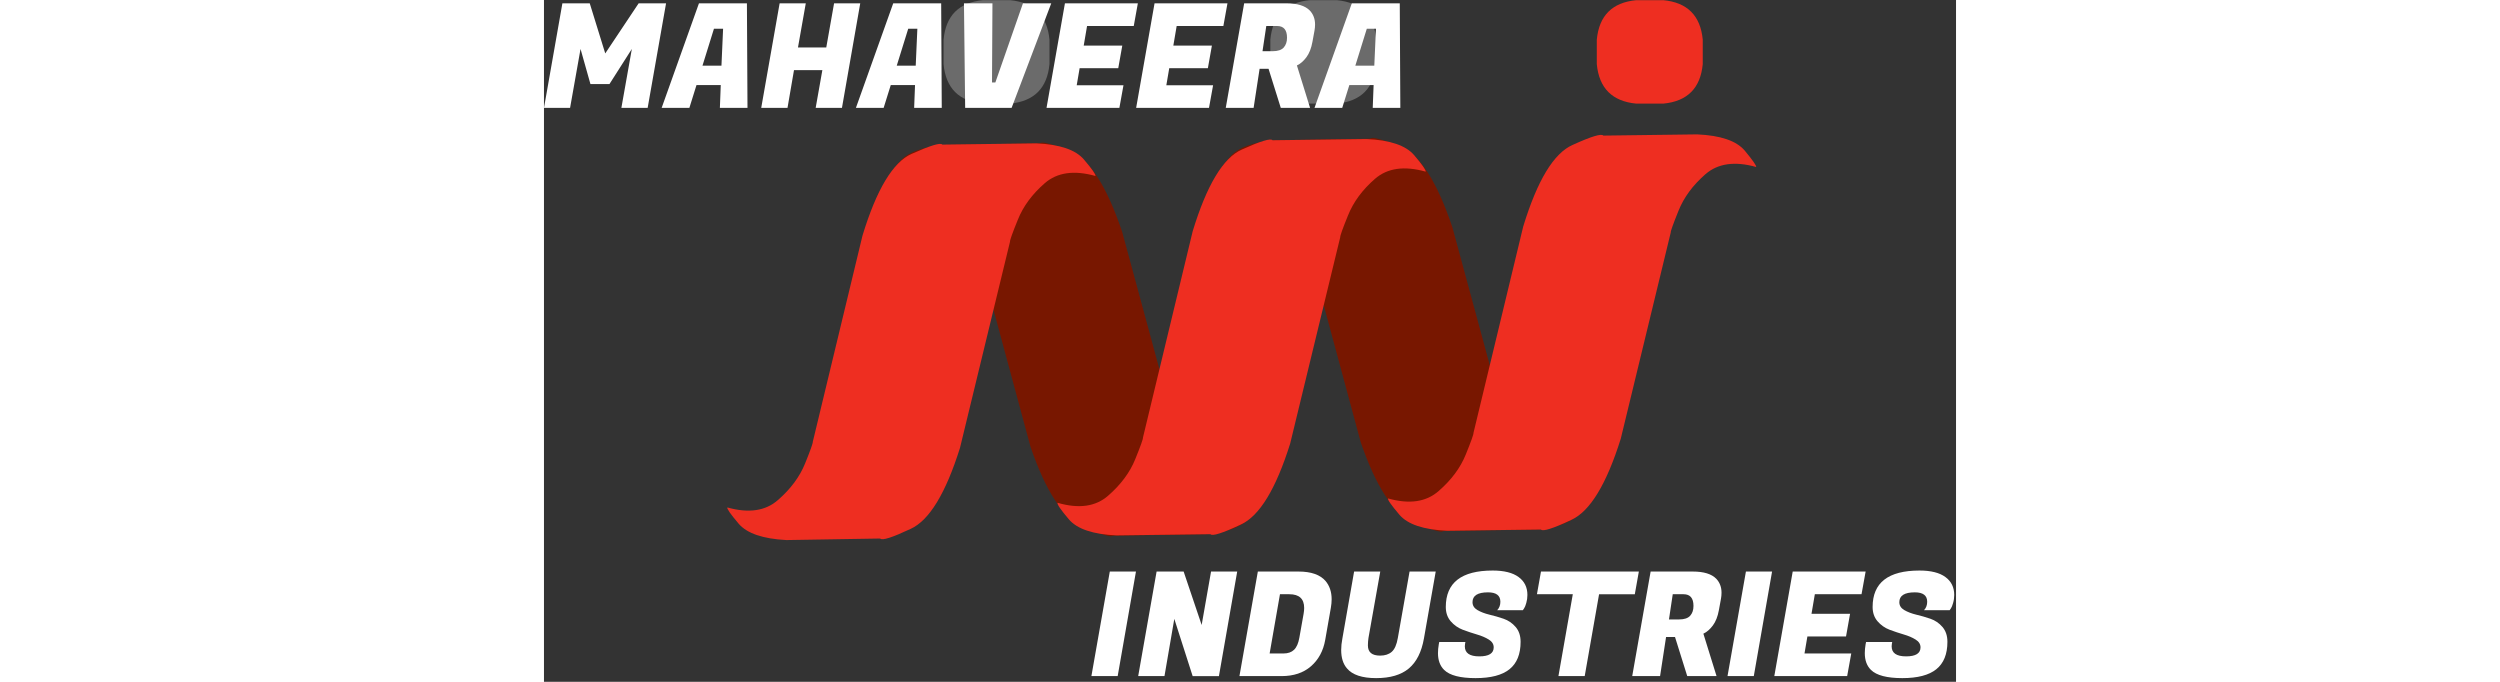
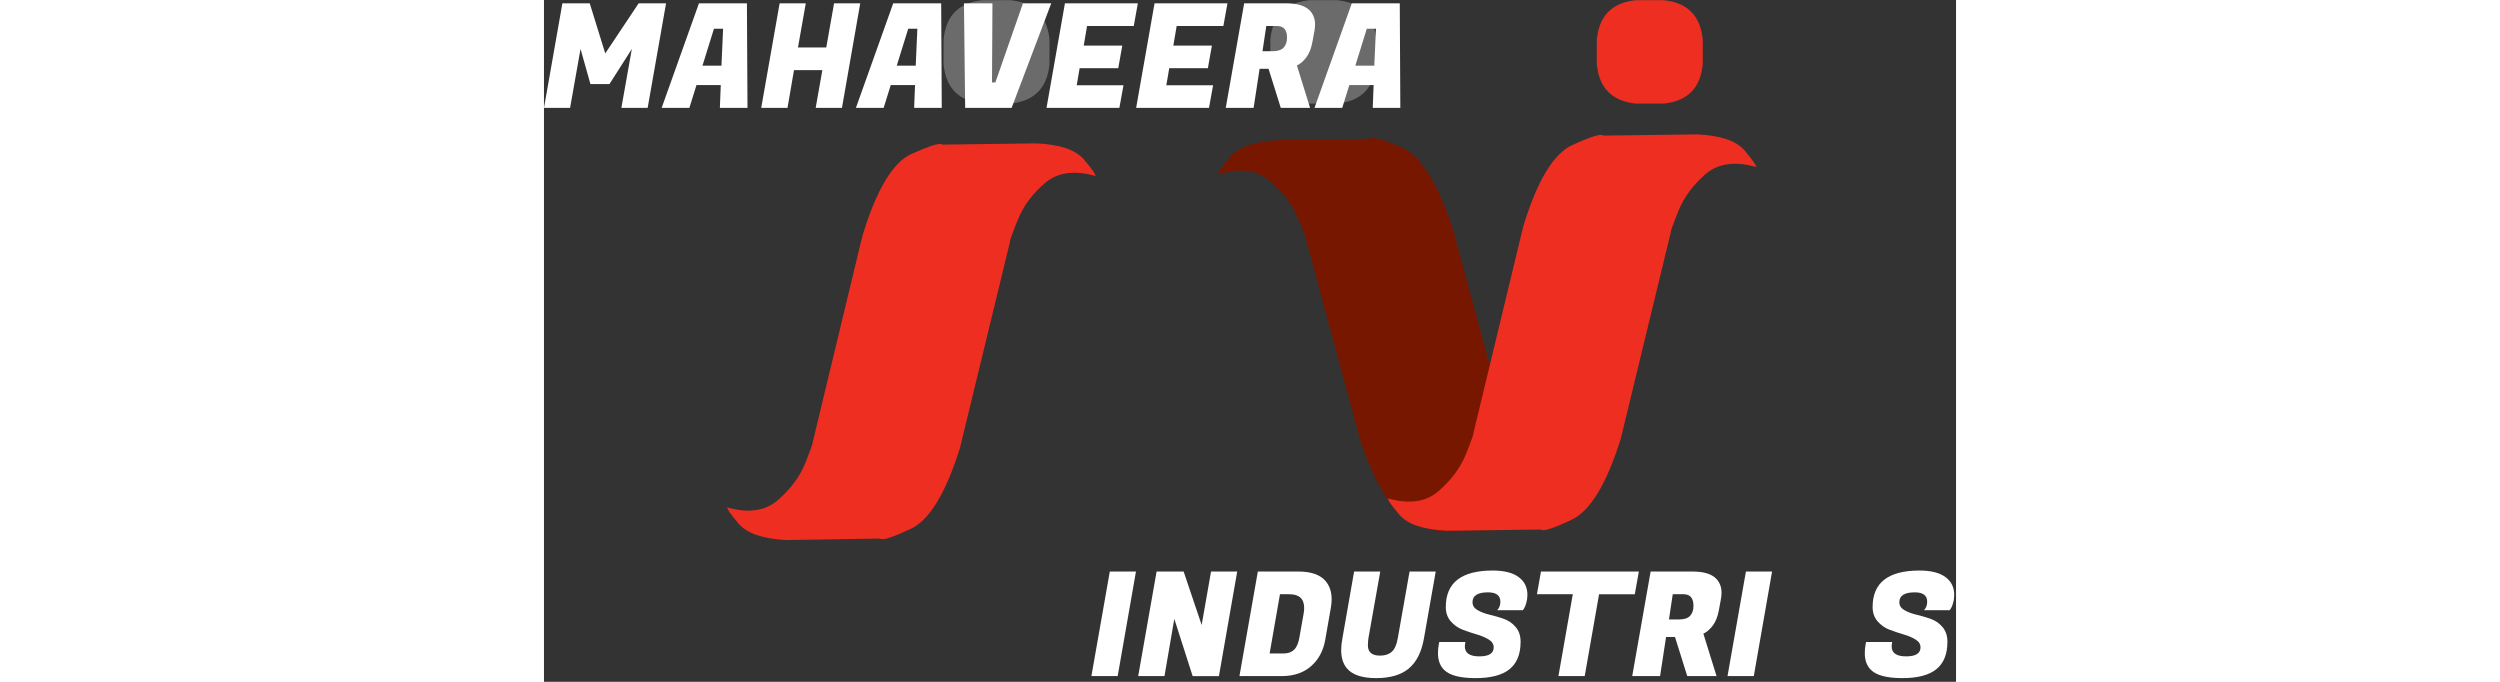
<svg xmlns="http://www.w3.org/2000/svg" viewBox="0 0 466.667 225.333" height="75" width="275" xml:space="preserve" id="svg2" version="1.1">
  <rect x="0" y="0" width="466.667" height="225.333" fill="#333333" stroke="none" />
  <defs id="defs6" />
  <g transform="matrix(1.333,0,0,-1.333,0,225.333)" id="g10">
    <g transform="scale(0.1)" id="g12">
-       <path id="path14" style="fill:#781700;fill-opacity:1;fill-rule:evenodd;stroke:none" d="m 1069.22,1090 137.11,-507.5 c 37.5,-109.34 79.84,-174.57 127.07,-195.621 47.22,-21.527 72.89,-29.77 77.03,-24.649 l 233.32,3.821 c 49.3,4.179 85.74,18.25 109.37,42.39 23.13,24.649 34.69,38.789 34.69,42.34 -52.42,-16.402 -94.53,-11.562 -126.36,14.688 -31.84,26.172 -54.93,55.429 -69.3,87.769 -13.87,32.852 -20.78,50.864 -20.78,53.91 l -137.85,508.322 c -38.01,112.93 -80.36,179.18 -127.07,198.67 -46.76,19.49 -72.43,26.48 -77,20.82 l -232.61,-3.87 c -58.012,-4.1 -96.801,-18.47 -116.289,-43.12 -20.039,-24.14 -29.262,-37.97 -27.781,-41.6 52.429,16.44 94.531,11.56 126.371,-14.61 31.839,-26.21 54.649,-55.47 68.519,-87.85 14.41,-32.86 21.56,-50.79 21.56,-53.91" />
      <path id="path16" style="fill:#ee2e21;fill-opacity:1;fill-rule:evenodd;stroke:none" d="M 1155.51,1091.56 1031.48,580.199 C 996.051,467.23 955.27,400.23 909.059,379.18 863.32,357.66 838.16,349.648 833.551,355.309 l -232.571,-3.86 c -58.011,3.082 -97.269,16.442 -117.859,40.071 -20.5,24.14 -30.031,37.742 -28.473,40.781 52.891,-14.84 94.731,-8.711 125.512,18.48 31.36,27.27 53.668,57.309 67.031,90.16 13.36,32.848 19.719,50.821 19.258,53.899 l 123.242,511.37 c 34.879,114.49 75.43,181.99 121.637,202.58 46.762,20.98 72.152,28.67 76.25,23.09 l 233.362,3.08 c 58.01,-2.58 97.3,-15.94 117.81,-40.08 20.04,-23.59 29.57,-37.18 28.52,-40.78 -52.86,14.85 -94.73,8.95 -125.55,-17.77 -31.29,-27.19 -53.63,-57.46 -66.95,-90.86 -13.36,-32.85 -19.81,-50.82 -19.26,-53.91" />
      <path id="path18" style="fill:#781700;fill-opacity:1;fill-rule:evenodd;stroke:none" d="m 1887.93,1101.56 137.03,-507.501 c 37.5,-109.329 79.84,-174.571 127.07,-195.618 47.27,-21.531 72.93,-29.769 77.03,-24.652 l 233.32,3.832 c 49.34,4.141 85.74,18.551 109.42,43.16 23.08,24.098 34.65,38.008 34.65,41.559 -52.35,-16.442 -94.46,-11.559 -126.29,14.691 -31.84,26.168 -54.96,55.391 -69.34,87.77 -13.91,32.859 -20.82,50.859 -20.82,53.91 l -137.81,508.279 c -37.97,112.97 -80.35,179.18 -127.11,198.71 -46.72,19.5 -72.38,26.45 -76.99,20.78 l -232.62,-3.82 c -58.01,-4.11 -96.76,-18.48 -116.25,-43.13 -20.04,-24.14 -29.3,-37.97 -27.74,-41.6 52.35,16.45 94.46,11.56 126.29,-14.61 31.84,-26.25 54.69,-55.47 68.56,-87.85 14.37,-32.85 21.6,-50.78 21.6,-53.91" />
-       <path id="path20" style="fill:#ee2e21;fill-opacity:1;fill-rule:evenodd;stroke:none" d="M 1974.14,1102.34 1850.12,590.98 c -35.35,-112.929 -76.21,-179.96 -122.42,-201.019 -45.67,-21.563 -70.82,-29.492 -75.47,-23.91 l -232.58,-3.039 c -58.01,2.578 -97.31,15.617 -117.81,39.289 -20.59,24.109 -30.04,37.969 -28.52,41.57 52.85,-15.391 94.73,-9.492 125.55,17.731 31.29,27.23 53.63,57.23 66.95,90.078 13.36,32.851 19.8,50.859 19.26,53.91 l 123.24,511.36 c 34.88,114.5 75.51,182.03 121.72,202.58 46.68,21.09 72.15,28.79 76.21,23.13 l 233.36,3.04 c 58.01,-2.58 97.27,-15.93 117.85,-40.04 20,-23.59 29.49,-37.18 28.48,-40.82 -52.89,14.89 -94.73,8.99 -125.51,-17.69 -31.37,-27.23 -53.67,-57.5 -67.03,-90.9 -13.36,-32.85 -19.73,-50.82 -19.26,-53.91" />
      <path id="path22" style="fill:#ee2e21;fill-opacity:1;fill-rule:evenodd;stroke:none" d="M 2793.55,1113.91 2669.61,602.539 c -35.43,-112.93 -76.29,-179.957 -122.5,-201.019 -45.66,-21.559 -70.82,-29.489 -75.43,-23.899 l -232.62,-3.051 c -58.01,2.578 -97.3,15.629 -117.81,39.262 -20.51,24.137 -30.04,37.727 -28.52,40.816 52.89,-14.878 94.77,-8.75 125.55,18.512 31.29,27.192 53.67,57.231 66.99,90.078 13.36,32.852 19.77,50.864 19.26,53.91 l 123.2,511.372 c 34.97,114.49 75.75,181.99 122.5,202.57 46.22,21.06 71.61,28.75 76.25,23.13 l 232.54,3.05 c 58.05,-2.58 97.31,-15.94 117.86,-40.08 20.03,-24.1 29.49,-37.7 28.47,-40.78 -52.89,14.84 -94.73,8.98 -125.51,-17.7 -31.36,-27.26 -53.67,-57.5 -67.03,-90.9 -13.28,-32.85 -19.72,-50.86 -19.26,-53.9" />
      <path id="path24" style="fill:#6b6b6b;fill-opacity:1;fill-rule:evenodd;stroke:none" d="m 1253.28,1531.33 c -5.62,-59.57 -38.2,-92.15 -97.77,-97.81 h -67.03 c -59.57,5.66 -92.191,38.24 -97.781,97.81 v 60.82 c 5.59,59.57 38.211,92.19 97.781,97.85 h 67.03 c 59.57,-5.66 92.15,-38.28 97.77,-97.85 v -60.82" />
      <path id="path26" style="fill:#6b6b6b;fill-opacity:1;fill-rule:evenodd;stroke:none" d="m 2063.48,1531.33 c -5.67,-59.57 -38.25,-92.15 -97.82,-97.81 h -66.99 c -59.57,5.66 -92.15,38.24 -97.81,97.81 v 60.82 c 5.66,59.57 38.24,92.19 97.81,97.85 h 66.99 c 59.57,-5.66 92.15,-38.28 97.82,-97.85 v -60.82" />
      <path id="path28" style="fill:#ee2e21;fill-opacity:1;fill-rule:evenodd;stroke:none" d="m 2872.93,1531.33 c -5.66,-59.57 -38.28,-92.15 -97.85,-97.81 h -66.96 c -59.57,5.66 -92.18,38.24 -97.85,97.81 v 60.82 c 5.67,59.57 38.28,92.19 97.85,97.85 h 66.96 c 59.57,-5.66 92.19,-38.28 97.85,-97.85 v -60.82" />
      <path id="path30" style="fill:#ffffff;fill-opacity:1;fill-rule:nonzero;stroke:none" d="m 113.48,1682.19 38.43,-124.22 82.82,124.22 h 67.969 L 257.07,1422.97 h -65.16 l 25.942,146.09 -55.473,-87.03 h -47.18 L 90.66,1569.06 64.731,1422.97 H 0.039 L 45.66,1682.19 Z m 322.649,-259.22 2.191,56.56 h -60.16 l -17.648,-56.56 h -68.75 l 92.5,259.22 H 503.16 l 1.41,-259.22 z m -14.68,196.25 -28.437,-91.56 h 47.027 l 4.063,91.56 z" />
      <path id="path32" style="fill:#ffffff;fill-opacity:1;fill-rule:nonzero;stroke:none" d="m 784.102,1682.19 -45.313,-259.22 h -65.16 l 16.57,93.59 h -70.32 l -16.09,-93.59 h -65.16 l 45.633,259.22 h 64.84 L 629.73,1572.66 h 70.149 l 19.383,109.53 z" />
      <path id="path34" style="fill:#ffffff;fill-opacity:1;fill-rule:nonzero;stroke:none" d="m 917.77,1422.97 2.191,56.56 h -60.16 l -17.653,-56.56 h -68.75 l 92.5,259.22 h 118.903 l 1.41,-259.22 z m -14.68,196.25 -28.442,-91.56 h 47.032 l 4.058,91.56 z" />
      <path id="path36" style="fill:#ffffff;fill-opacity:1;fill-rule:nonzero;stroke:none" d="m 1119.1,1485.94 68.44,196.25 h 70.16 l -98.29,-259.22 h -115.15 l -2.97,259.22 h 70.62 l -1.09,-196.25 z" />
      <path id="path38" style="fill:#ffffff;fill-opacity:1;fill-rule:nonzero;stroke:none" d="m 1426.6,1422.97 h -180.62 l 45.62,259.22 h 180.78 l -10.15,-56.25 h -115.78 l -8.29,-48.6 h 95.63 l -10,-56.09 h -95.78 l -7.19,-42.19 h 115.94 z" />
      <path id="path40" style="fill:#ffffff;fill-opacity:1;fill-rule:nonzero;stroke:none" d="m 1648.79,1422.97 h -180.63 l 45.63,259.22 h 180.78 l -10.16,-56.25 h -115.78 l -8.28,-48.6 h 95.63 l -10,-56.09 h -95.78 l -7.19,-42.19 h 115.94 z" />
      <path id="path42" style="fill:#ffffff;fill-opacity:1;fill-rule:nonzero;stroke:none" d="m 1840.51,1682.19 c 27.26,0 46.72,-6.02 58.28,-17.97 8.63,-9.18 12.97,-20.74 12.97,-34.69 0,-4.8 -0.47,-9.8 -1.41,-15 l -5.15,-28.12 c -2.82,-15.63 -7.78,-28.25 -14.85,-37.82 -7.11,-9.61 -14.96,-16.4 -23.59,-20.47 l 32.65,-105.15 h -72.65 l -30.31,96.87 h -22.19 l -14.85,-96.87 h -69.06 l 45.63,259.22 z m -22.81,-56.25 h -26.88 l -9.37,-62.5 h 25.15 c 12.7,0 21.8,3.01 27.35,9.06 5.5,6.13 8.28,14.26 8.28,24.38 0,19.37 -8.21,29.06 -24.53,29.06 z" />
      <path id="path44" style="fill:#ffffff;fill-opacity:1;fill-rule:nonzero;stroke:none" d="m 2054.73,1422.97 2.18,56.56 h -60.15 l -17.66,-56.56 h -68.75 l 92.5,259.22 h 118.91 l 1.4,-259.22 z m -14.69,196.25 -28.44,-91.56 h 47.03 l 4.07,91.56 z" />
      <path id="path46" style="fill:#ffffff;fill-opacity:1;fill-rule:nonzero;stroke:none" d="M 1467.7,273.398 1422.38,14.18 h -65.15 l 45.62,259.218 z m 251.01,0 -45.31,-259.218 h -65.16 L 1562.77,156.051 1538.4,14.18 h -65.16 l 45.63,259.218 h 67.03 l 44.69,-132.5 23.28,132.5 z" />
      <path id="path48" style="fill:#ffffff;fill-opacity:1;fill-rule:nonzero;stroke:none" d="m 1870.82,273.398 c 31.33,0 53.75,-7.929 67.19,-23.75 9.88,-11.988 14.84,-26.988 14.84,-45 0,-6.488 -0.62,-13.359 -1.87,-20.628 l -14.07,-80.149 c -4.8,-27.191 -16.56,-48.992 -35.31,-65.32 -18.67,-16.25 -42.89,-24.371 -72.65,-24.371 h -104.69 l 45.62,259.218 z m -22.81,-56.25 h -23.28 L 1799.1,70.269 h 34.22 c 11.25,0 20.04,3.051 26.41,9.219 6.32,6.133 10.7,16.172 13.12,30.16 l 10.47,58.903 c 0.94,5.32 1.41,10.16 1.41,14.539 0,22.691 -12.27,34.058 -36.72,34.058 z" />
      <path id="path50" style="fill:#ffffff;fill-opacity:1;fill-rule:nonzero;stroke:none" d="m 2144.18,33.09 c -19.06,-15.941 -46.06,-23.91 -80.94,-23.91 -34.8,0 -58.9,8.012 -72.34,24.059 -9.61,11.023 -14.38,26.293 -14.38,45.781 0,8.641 0.98,18.129 2.97,28.442 l 29.06,165.937 h 64.85 l -29.22,-164.527 c -0.94,-6.062 -1.41,-12.312 -1.41,-18.75 0,-16.801 10.08,-25.16 30.32,-25.16 11.95,0 21.56,3.129 28.75,9.379 7.18,6.25 12.22,17.73 15.15,34.531 l 29.06,164.527 h 64.85 l -29.22,-165.937 c -5.94,-33.672 -18.44,-58.441 -37.5,-74.371 z" />
      <path id="path52" style="fill:#ffffff;fill-opacity:1;fill-rule:nonzero;stroke:none" d="m 2283.09,87.93 c 0,-16.559 11.91,-24.84 35.78,-24.84 23.83,0 35.78,7.422 35.78,22.34 0,7.891 -4.06,14.371 -12.19,19.371 -8.12,5.078 -18.05,9.301 -29.69,12.66 -11.68,3.437 -23.36,7.34 -35,11.719 -11.56,4.449 -21.48,11.441 -29.68,20.941 -8.13,9.449 -12.19,21.289 -12.19,35.469 0,60.191 38.75,90.308 116.25,90.308 28.32,0 49.73,-5.386 64.22,-16.097 14.57,-10.621 21.87,-25.422 21.87,-44.371 0,-6.989 -0.94,-13.668 -2.81,-20 -1.8,-6.371 -3.59,-10.86 -5.47,-13.442 l -2.97,-4.367 h -63.59 c 5.19,5.5 7.81,12.5 7.81,20.93 0,15.508 -10.23,23.289 -30.62,23.289 -25.63,0 -38.44,-8.129 -38.44,-24.379 0,-8.242 4.06,-14.762 12.19,-19.531 8.2,-4.809 18.12,-8.59 29.68,-11.41 11.64,-2.731 23.36,-6.09 35.16,-10.149 11.76,-4.07 21.72,-10.859 29.84,-20.32 8.21,-9.492 12.35,-21.789 12.35,-36.871 0,-30.551 -9.18,-53.199 -27.5,-67.969 -18.25,-14.691 -46.33,-22.031 -84.22,-22.031 -37.93,0 -63.83,6.719 -77.66,20.16 -10.31,10.07 -15.47,23.98 -15.47,41.711 0,6.758 0.67,14.109 2.03,22.039 l 1.1,5.621 h 64.84 l -0.78,-4.223 c -0.43,-2.418 -0.62,-4.609 -0.62,-6.559 z" />
      <path id="path54" style="fill:#ffffff;fill-opacity:1;fill-rule:nonzero;stroke:none" d="M 2704.49,217.148 H 2615.9 L 2580.27,14.18 h -65.15 l 35.62,202.968 h -88.9 l 10,56.25 h 242.65 z" />
      <path id="path56" style="fill:#ffffff;fill-opacity:1;fill-rule:nonzero;stroke:none" d="m 2848.24,273.398 c 27.27,0 46.72,-6.019 58.28,-17.968 8.64,-9.18 12.97,-20.739 12.97,-34.692 0,-4.797 -0.47,-9.797 -1.4,-15 l -5.16,-28.117 c -2.81,-15.633 -7.77,-28.242 -14.84,-37.82 -7.11,-9.602 -14.97,-16.403 -23.6,-20.461 l 32.66,-105.16 h -72.66 l -30.31,96.871 h -22.19 l -14.84,-96.871 h -69.06 l 45.62,259.218 z m -22.81,-56.25 h -26.88 l -9.37,-62.5 h 25.16 c 12.69,0 21.79,3.012 27.34,9.063 5.51,6.129 8.28,14.258 8.28,24.379 0,19.371 -8.2,29.058 -24.53,29.058 z" />
      <path id="path58" style="fill:#ffffff;fill-opacity:1;fill-rule:nonzero;stroke:none" d="M 3044.8,273.398 2999.49,14.18 h -65.15 l 45.62,259.218 z" />
-       <path id="path60" style="fill:#ffffff;fill-opacity:1;fill-rule:nonzero;stroke:none" d="m 3230.98,14.18 h -180.63 l 45.63,259.218 h 180.78 l -10.16,-56.25 h -115.78 l -8.28,-48.597 h 95.62 l -10,-56.09 h -95.78 l -7.18,-42.191 h 115.93 z" />
      <path id="path62" style="fill:#ffffff;fill-opacity:1;fill-rule:nonzero;stroke:none" d="m 3341.29,87.93 c 0,-16.559 11.91,-24.84 35.78,-24.84 23.83,0 35.78,7.422 35.78,22.34 0,7.891 -4.06,14.371 -12.19,19.371 -8.12,5.078 -18.04,9.301 -29.68,12.66 -11.68,3.437 -23.36,7.34 -35,11.719 -11.57,4.449 -21.49,11.441 -29.69,20.941 -8.13,9.449 -12.19,21.289 -12.19,35.469 0,60.191 38.75,90.308 116.25,90.308 28.32,0 49.73,-5.386 64.22,-16.097 14.57,-10.621 21.88,-25.422 21.88,-44.371 0,-6.989 -0.94,-13.668 -2.82,-20 -1.79,-6.371 -3.59,-10.86 -5.47,-13.442 l -2.96,-4.367 h -63.6 c 5.2,5.5 7.81,12.5 7.81,20.93 0,15.508 -10.23,23.289 -30.62,23.289 -25.63,0 -38.44,-8.129 -38.44,-24.379 0,-8.242 4.06,-14.762 12.19,-19.531 8.2,-4.809 18.12,-8.59 29.69,-11.41 11.64,-2.731 23.36,-6.09 35.15,-10.149 11.76,-4.07 21.72,-10.859 29.85,-20.32 8.2,-9.492 12.34,-21.789 12.34,-36.871 0,-30.551 -9.18,-53.199 -27.5,-67.969 -18.24,-14.691 -46.33,-22.031 -84.22,-22.031 -37.93,0 -63.83,6.719 -77.65,20.16 -10.32,10.07 -15.47,23.98 -15.47,41.711 0,6.758 0.66,14.109 2.03,22.039 l 1.09,5.621 h 64.85 l -0.79,-4.223 c -0.43,-2.418 -0.62,-4.609 -0.62,-6.559 z" />
    </g>
  </g>
</svg>